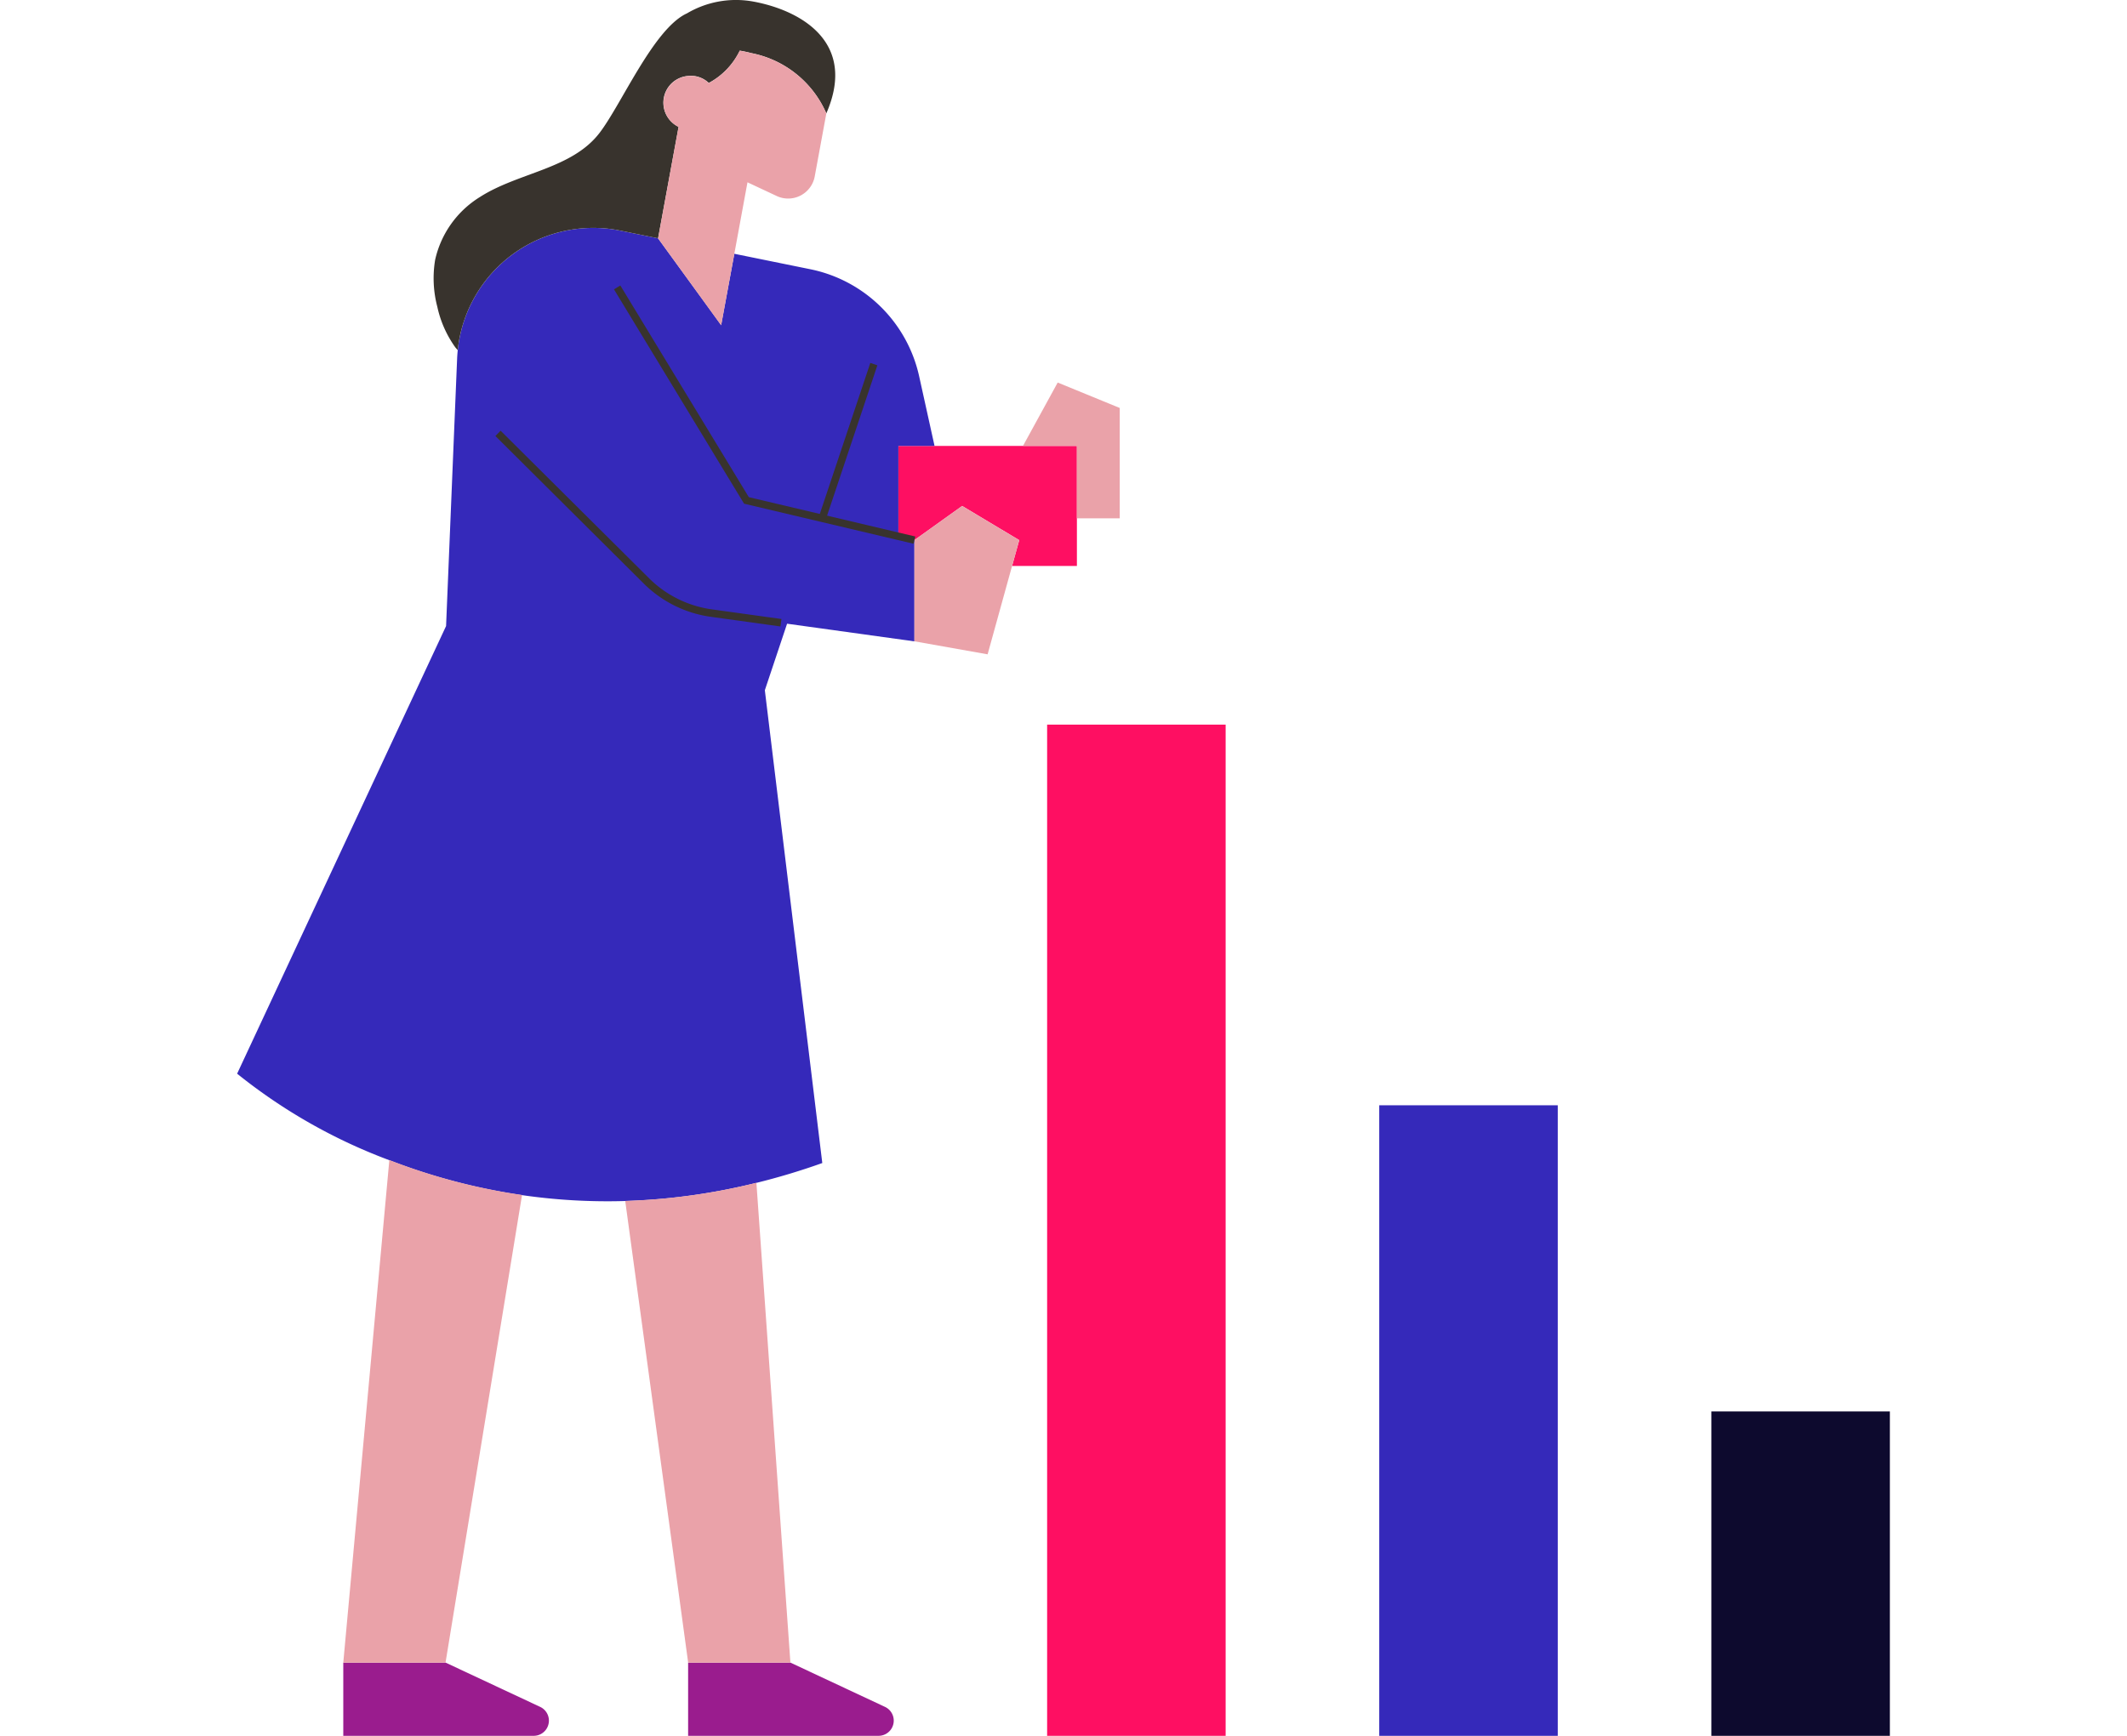
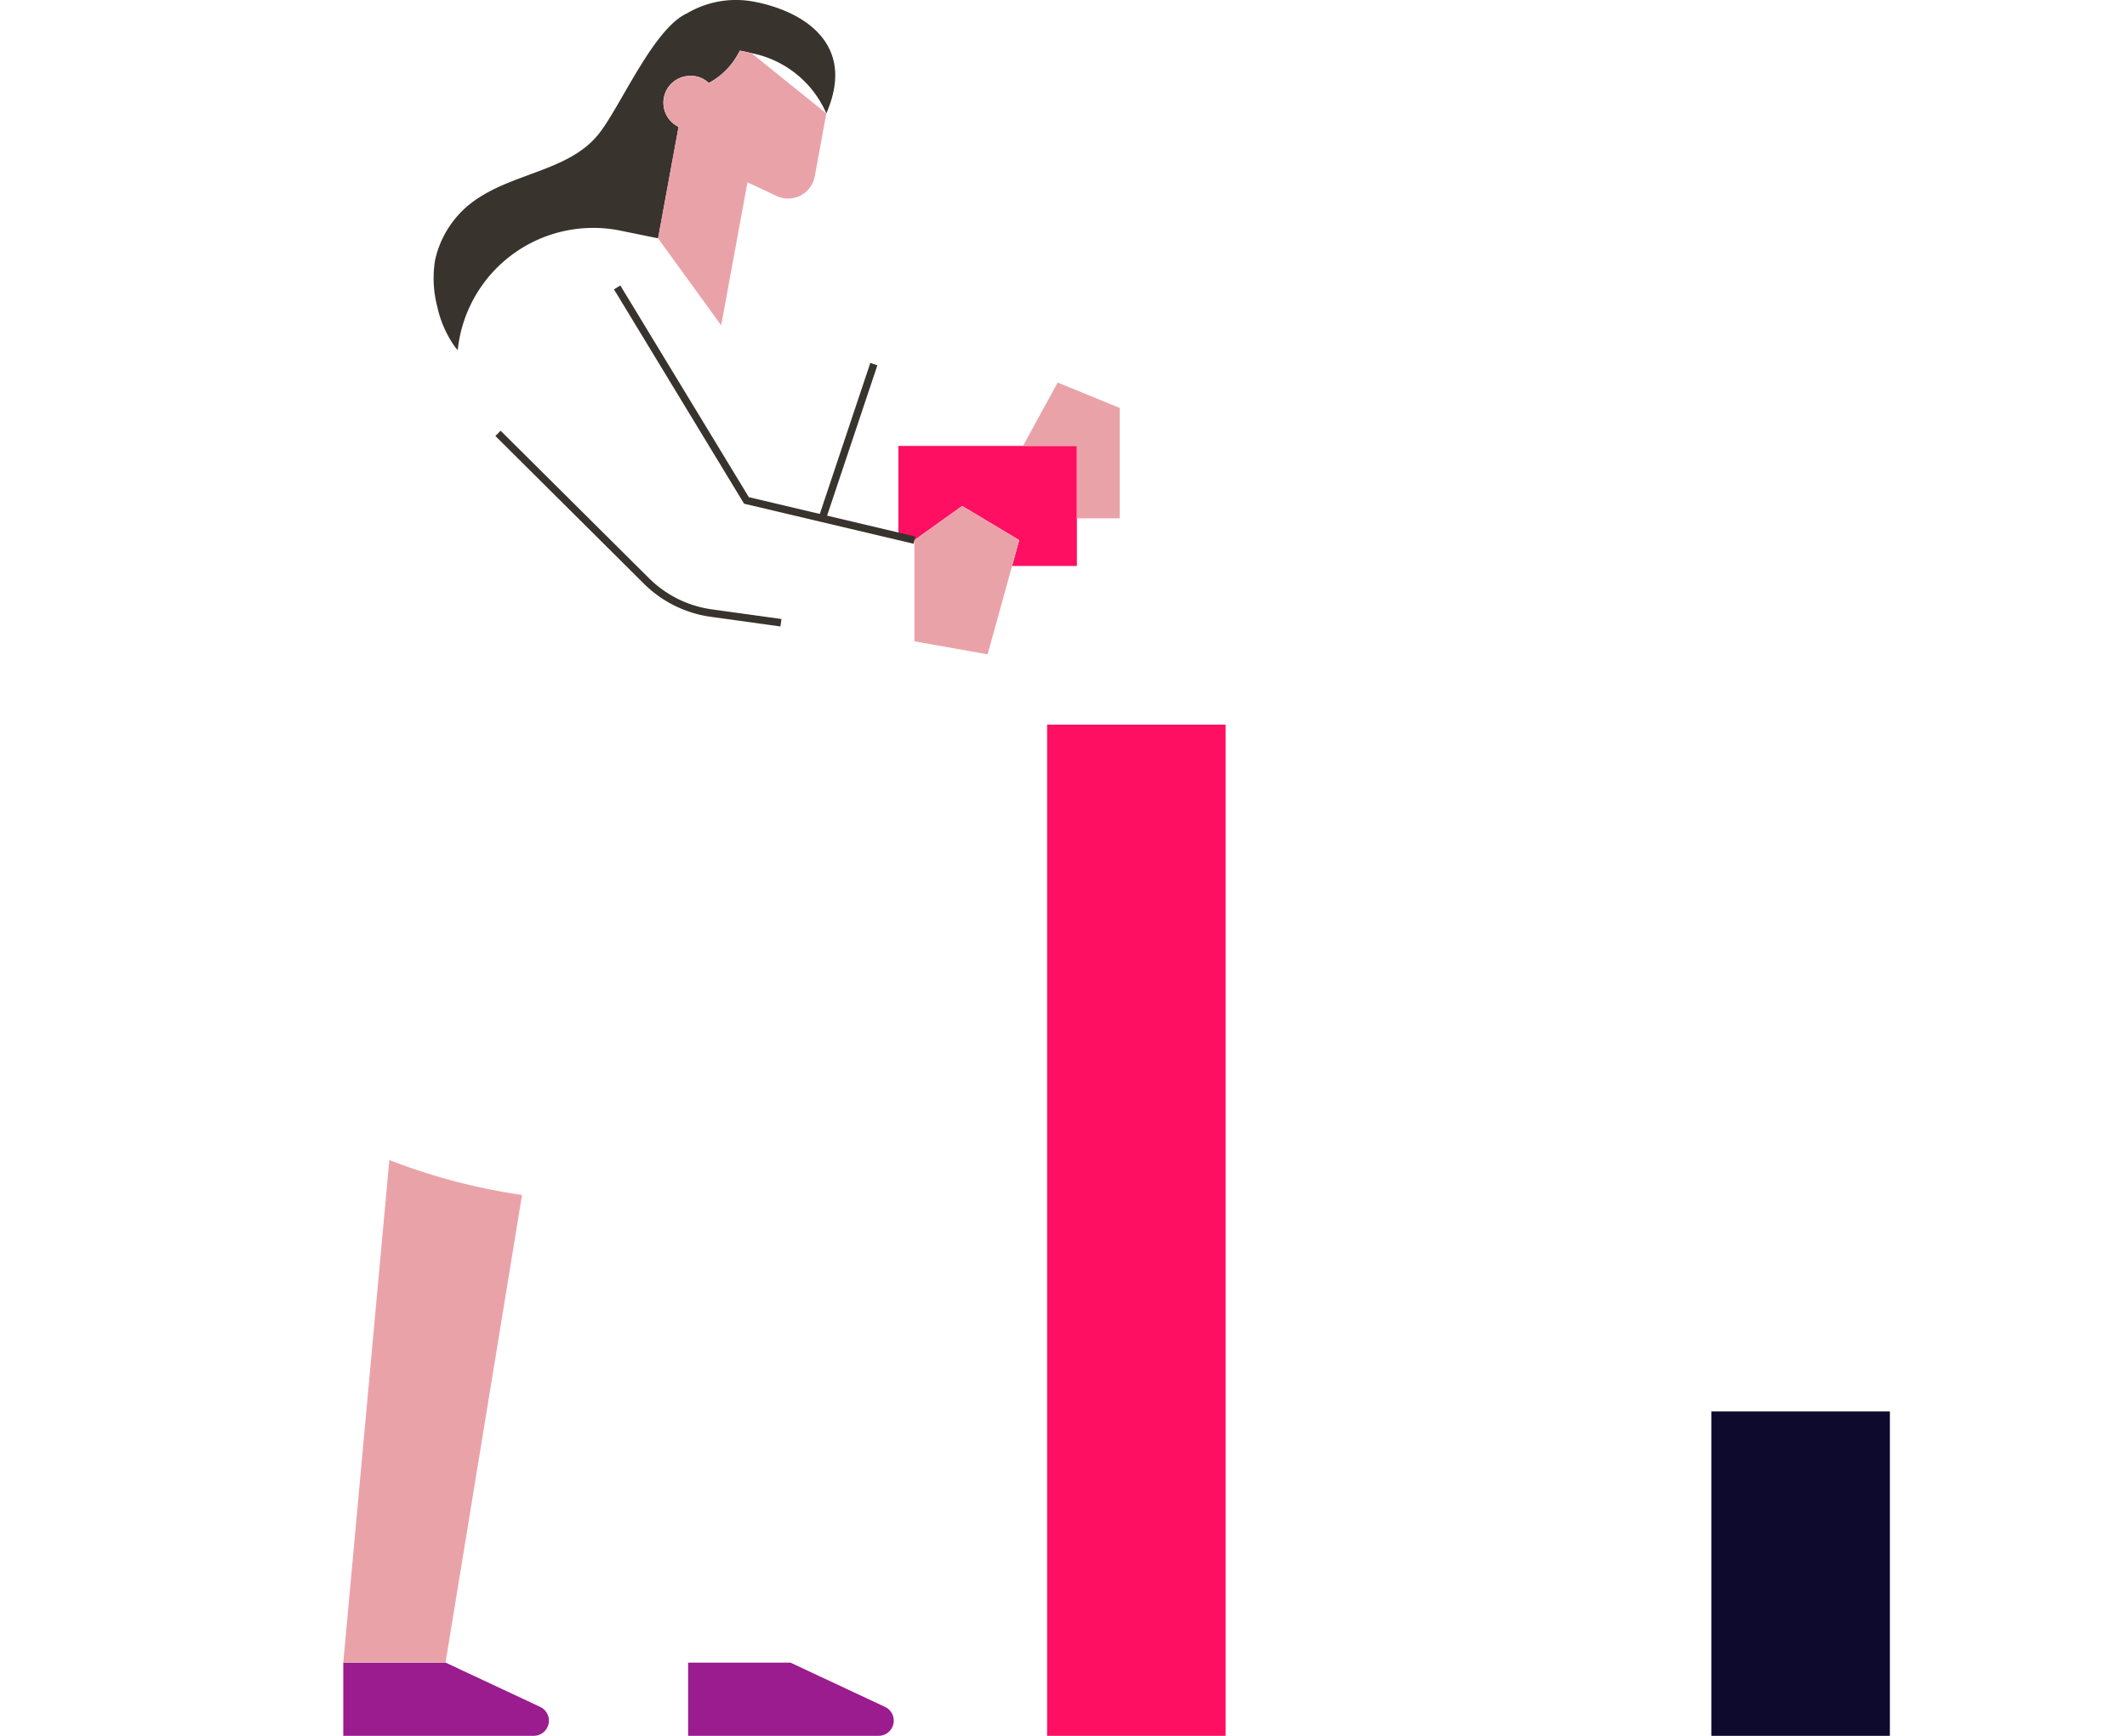
<svg xmlns="http://www.w3.org/2000/svg" id="Vetor_Cliente_02" width="98" height="80" viewBox="0 0 76.149 80">
  <defs>
    <style>
      .cls-1 {
        fill: none;
      }

      .cls-2 {
        clip-path: url(#clip-path);
      }

      .cls-3 {
        fill: #9a1c8e;
      }

      .cls-4 {
        fill: #fe0f62;
      }

      .cls-5 {
        fill: #3529ba;
      }

      .cls-6 {
        fill: #38332d;
      }

      .cls-7 {
        fill: #eaa2a9;
      }

      .cls-8 {
        fill: #0d0a2e;
      }
    </style>
    <clipPath id="clip-path">
      <rect id="Retângulo_2354" data-name="Retângulo 2354" class="cls-1" width="76.149" height="80" />
    </clipPath>
  </defs>
  <g id="Grupo_1344" data-name="Grupo 1344" class="cls-2">
    <path id="Caminho_2370" data-name="Caminho 2370" class="cls-3" d="M30.311,115.15h8.775a.7.7,0,0,0,.3-1.332l-4.361-2.042H30.311Z" transform="translate(-9.532 -35.151)" />
    <path id="Caminho_2371" data-name="Caminho 2371" class="cls-3" d="M7.134,115.15h8.775a.7.7,0,0,0,.3-1.332l-4.361-2.042H7.134Z" transform="translate(-2.243 -35.151)" />
    <path id="Caminho_2372" data-name="Caminho 2372" class="cls-4" d="M50.182,29.98H44.443v4.165l.739.175,1.627-1.165.572-.409,2.63,1.575-.33,1.191h2.987V29.98Z" transform="translate(-13.976 -9.428)" />
-     <path id="Caminho_2373" data-name="Caminho 2373" class="cls-5" d="M30.467,25.369h1.666l-.709-3.21a6.455,6.455,0,0,0-5.016-4.934l-3.5-.712L22.3,19.8l-.99-1.364L19.394,15.8l-1.848-.376a6.279,6.279,0,0,0-7.381,5.529c-.013.128-.023.257-.029.387l-.509,12.33L0,54.3a25.249,25.249,0,0,0,7.012,3.987,28.067,28.067,0,0,0,6.114,1.61,27.482,27.482,0,0,0,4.754.271,28.694,28.694,0,0,0,6.044-.836,31.226,31.226,0,0,0,3.037-.914l-2.647-21.79,1.025-3.066,5.867.814V29.709l-.739-.175Z" transform="translate(0 -4.817)" />
    <path id="Caminho_2374" data-name="Caminho 2374" class="cls-6" d="M27.946.074A4.439,4.439,0,0,0,24.855.63l-.008,0c-1.524.738-2.985,4.18-4,5.5-1.285,1.67-3.738,1.813-5.511,2.952a4.568,4.568,0,0,0-2.06,2.895,5.167,5.167,0,0,0,.1,2.16A5.034,5.034,0,0,0,14.2,16c.036.048.079.09.117.136A6.278,6.278,0,0,1,21.7,10.607l1.848.376.634-3.447.311-1.69A1.236,1.236,0,0,1,24.922,3.5a1.19,1.19,0,0,1,.962.323,3.327,3.327,0,0,0,1.428-1.49c.191.032.372.072.546.117A4.761,4.761,0,0,1,31.3,5.226C32.76,1.876,30.013.455,27.946.074" transform="translate(-4.153 0)" />
    <path id="Caminho_2375" data-name="Caminho 2375" class="cls-7" d="M54.416,25.718l-1.6,2.922H55.3v3.336h1.975V26.89Z" transform="translate(-16.609 -8.088)" />
-     <path id="Caminho_2376" data-name="Caminho 2376" class="cls-7" d="M26.083,80.353l2.9,21.279h4.711L32.127,79.517a28.7,28.7,0,0,1-6.044.836" transform="translate(-8.202 -25.006)" />
    <path id="Caminho_2377" data-name="Caminho 2377" class="cls-7" d="M7.134,101.153h4.711L15.37,79.6a28.067,28.067,0,0,1-6.114-1.61Z" transform="translate(-2.243 -24.527)" />
    <path id="Caminho_2378" data-name="Caminho 2378" class="cls-7" d="M47.148,34.423,45.52,35.589v4.663l3.373.6,1.126-4.07.329-1.191-2.63-1.575Z" transform="translate(-14.315 -10.696)" />
-     <path id="Caminho_2379" data-name="Caminho 2379" class="cls-7" d="M32.6,3.523c-.174-.044-.355-.084-.546-.116A3.327,3.327,0,0,1,30.629,4.9a1.241,1.241,0,0,0-.619-.313,1.254,1.254,0,0,0-.343-.01,1.237,1.237,0,0,0-.431,2.343l-.311,1.69-.634,3.446L30.209,14.7l.99,1.364.605-3.291.607-3.3,1.379.646A1.245,1.245,0,0,0,35.51,9.2l.534-2.9A4.763,4.763,0,0,0,32.6,3.523" transform="translate(-8.897 -1.071)" />
-     <path id="Caminho_2380" data-name="Caminho 2380" class="cls-7" d="M39.6,7.623Z" transform="translate(-12.453 -2.397)" />
+     <path id="Caminho_2379" data-name="Caminho 2379" class="cls-7" d="M32.6,3.523c-.174-.044-.355-.084-.546-.116A3.327,3.327,0,0,1,30.629,4.9a1.241,1.241,0,0,0-.619-.313,1.254,1.254,0,0,0-.343-.01,1.237,1.237,0,0,0-.431,2.343l-.311,1.69-.634,3.446L30.209,14.7l.99,1.364.605-3.291.607-3.3,1.379.646A1.245,1.245,0,0,0,35.51,9.2l.534-2.9" transform="translate(-8.897 -1.071)" />
    <path id="Caminho_2381" data-name="Caminho 2381" class="cls-6" d="M39.131,31.095l-7.81-1.846-5.994-9.879.293-.178,5.92,9.756,7.67,1.813Z" transform="translate(-7.964 -6.035)" />
    <path id="Caminho_2382" data-name="Caminho 2382" class="cls-6" d="M30.491,37.979l-3.221-.447a5.435,5.435,0,0,1-3.066-1.52L17.357,29.2l.241-.243,6.847,6.808a5.092,5.092,0,0,0,2.872,1.424l3.221.446Z" transform="translate(-5.458 -9.107)" />
    <rect id="Retângulo_2350" data-name="Retângulo 2350" class="cls-6" width="7.497" height="0.343" transform="matrix(0.317, -0.948, 0.948, 0.317, 26.797, 23.834)" />
    <rect id="Retângulo_2351" data-name="Retângulo 2351" class="cls-4" width="8.225" height="46.604" transform="translate(37.32 33.396)" />
-     <rect id="Retângulo_2352" data-name="Retângulo 2352" class="cls-5" width="8.225" height="29.062" transform="translate(52.622 50.938)" />
    <rect id="Retângulo_2353" data-name="Retângulo 2353" class="cls-8" width="8.225" height="14.951" transform="translate(67.924 65.049)" />
  </g>
</svg>